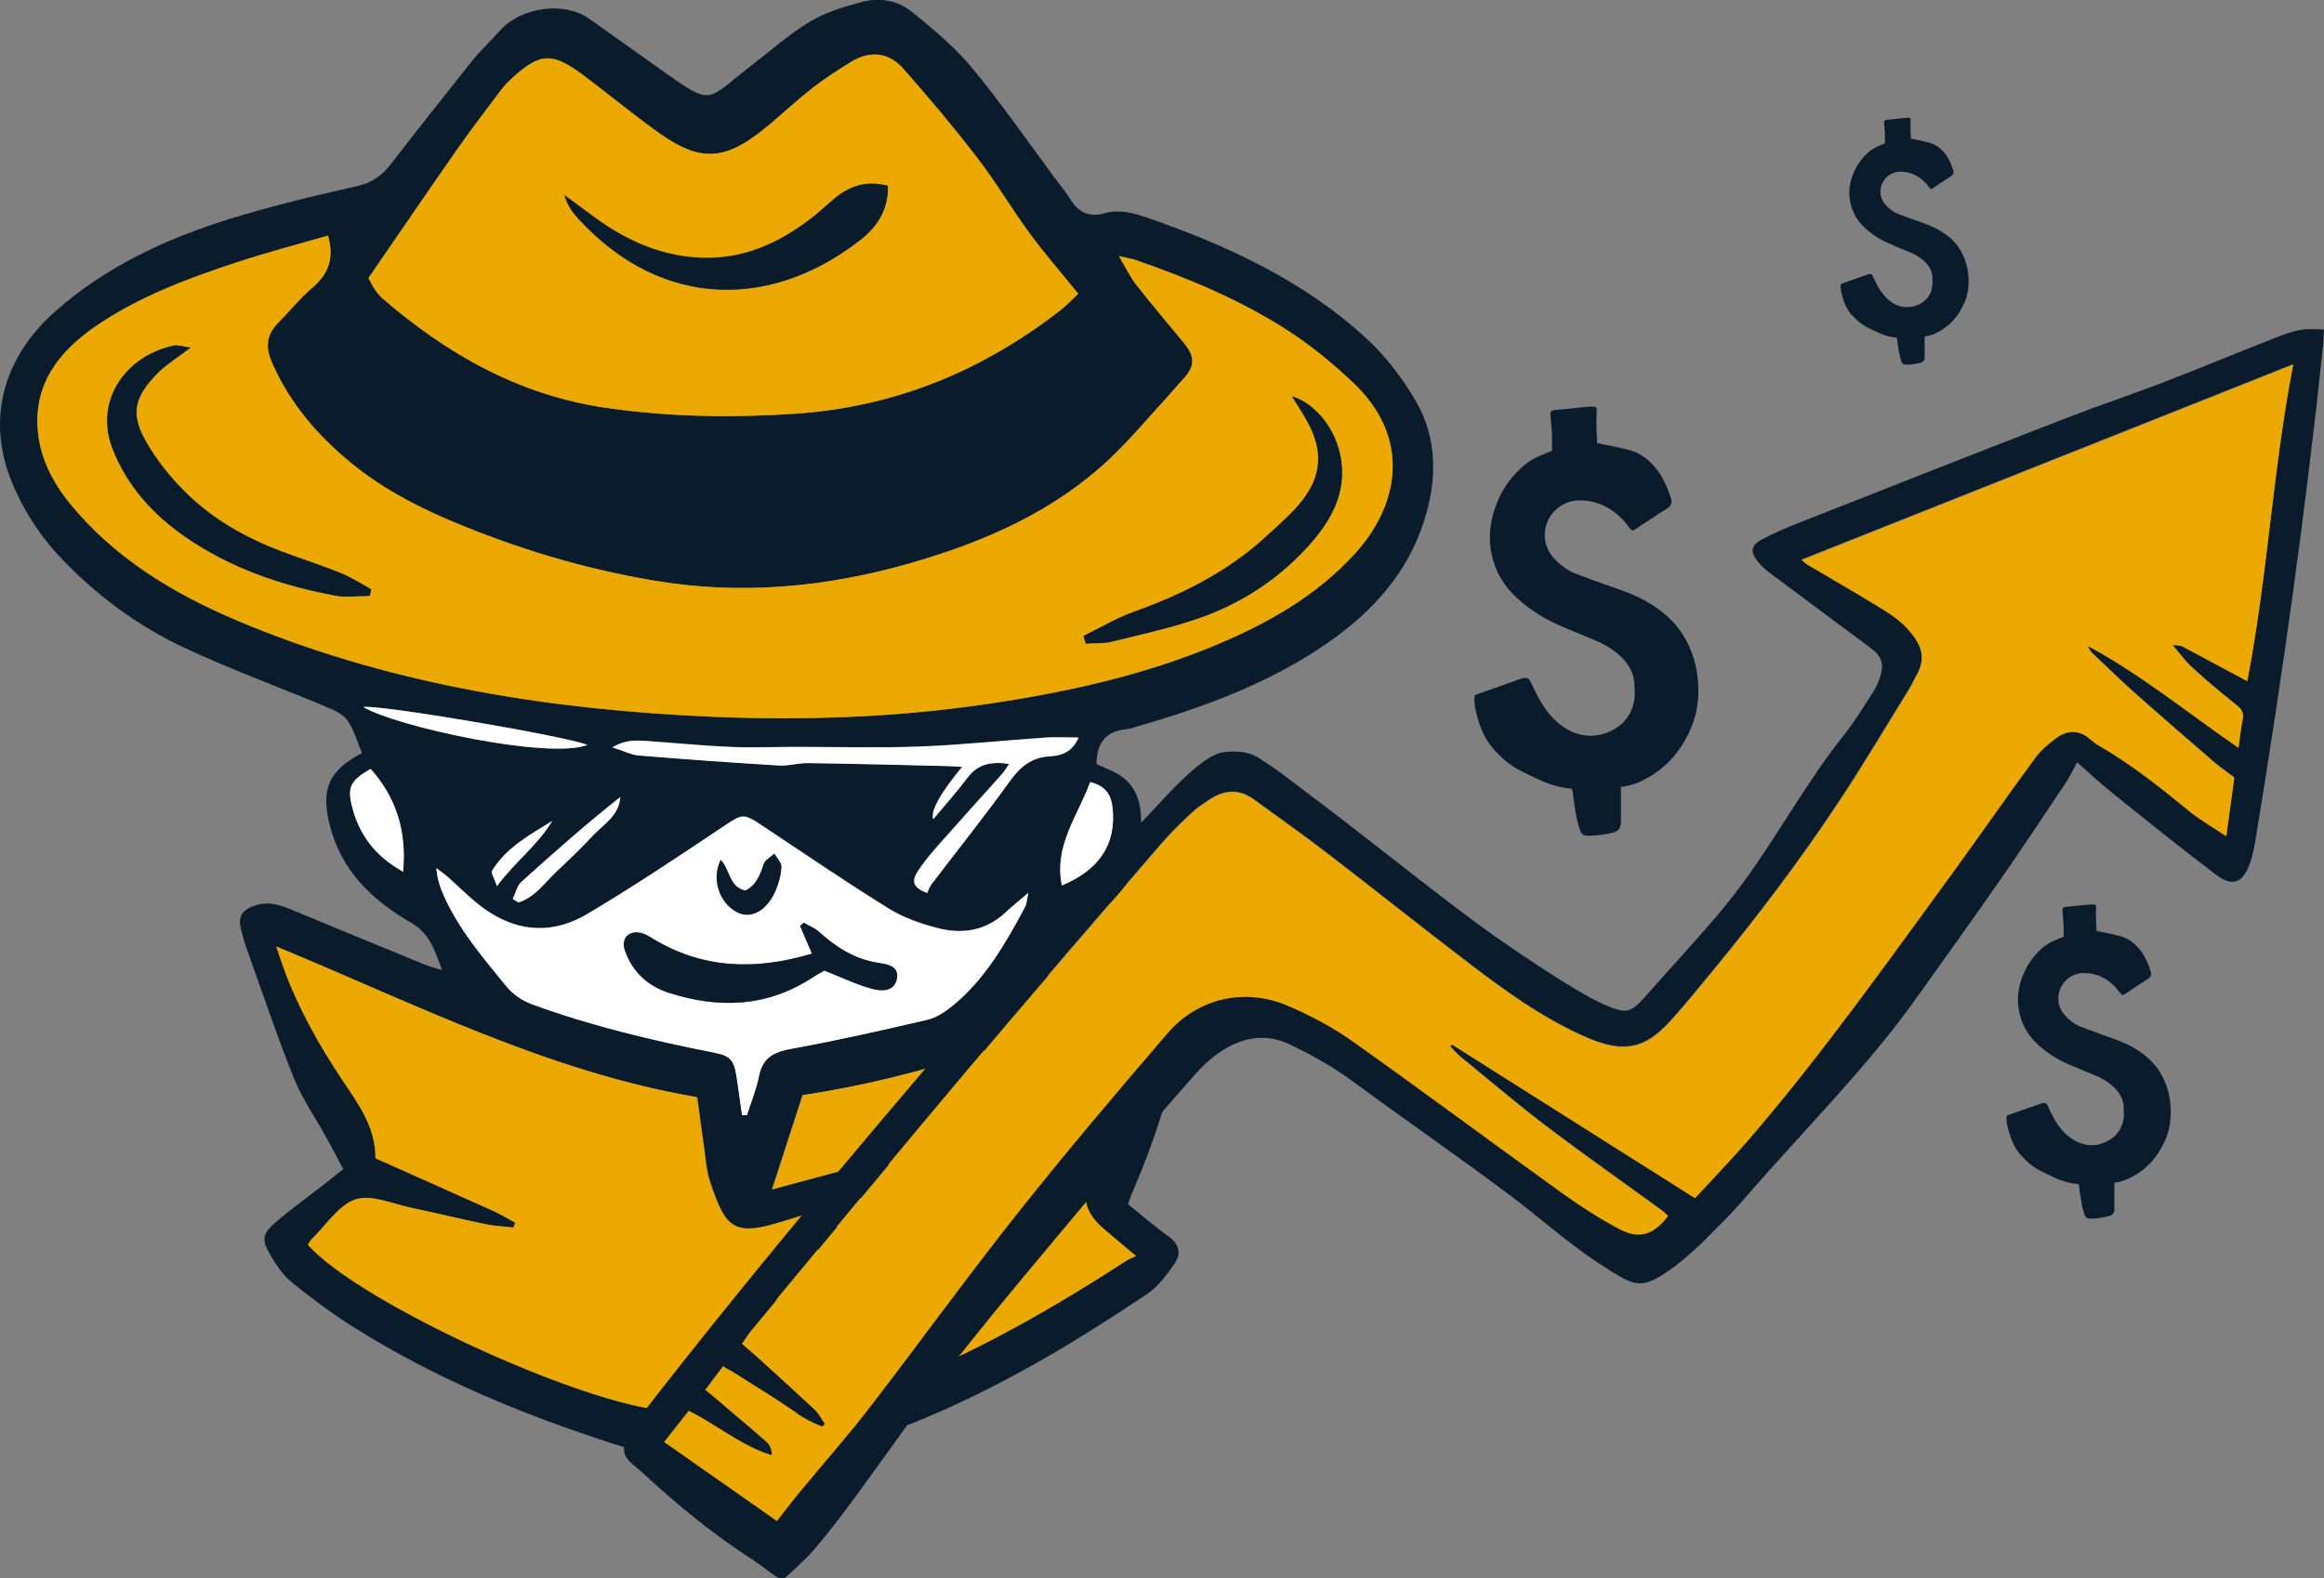
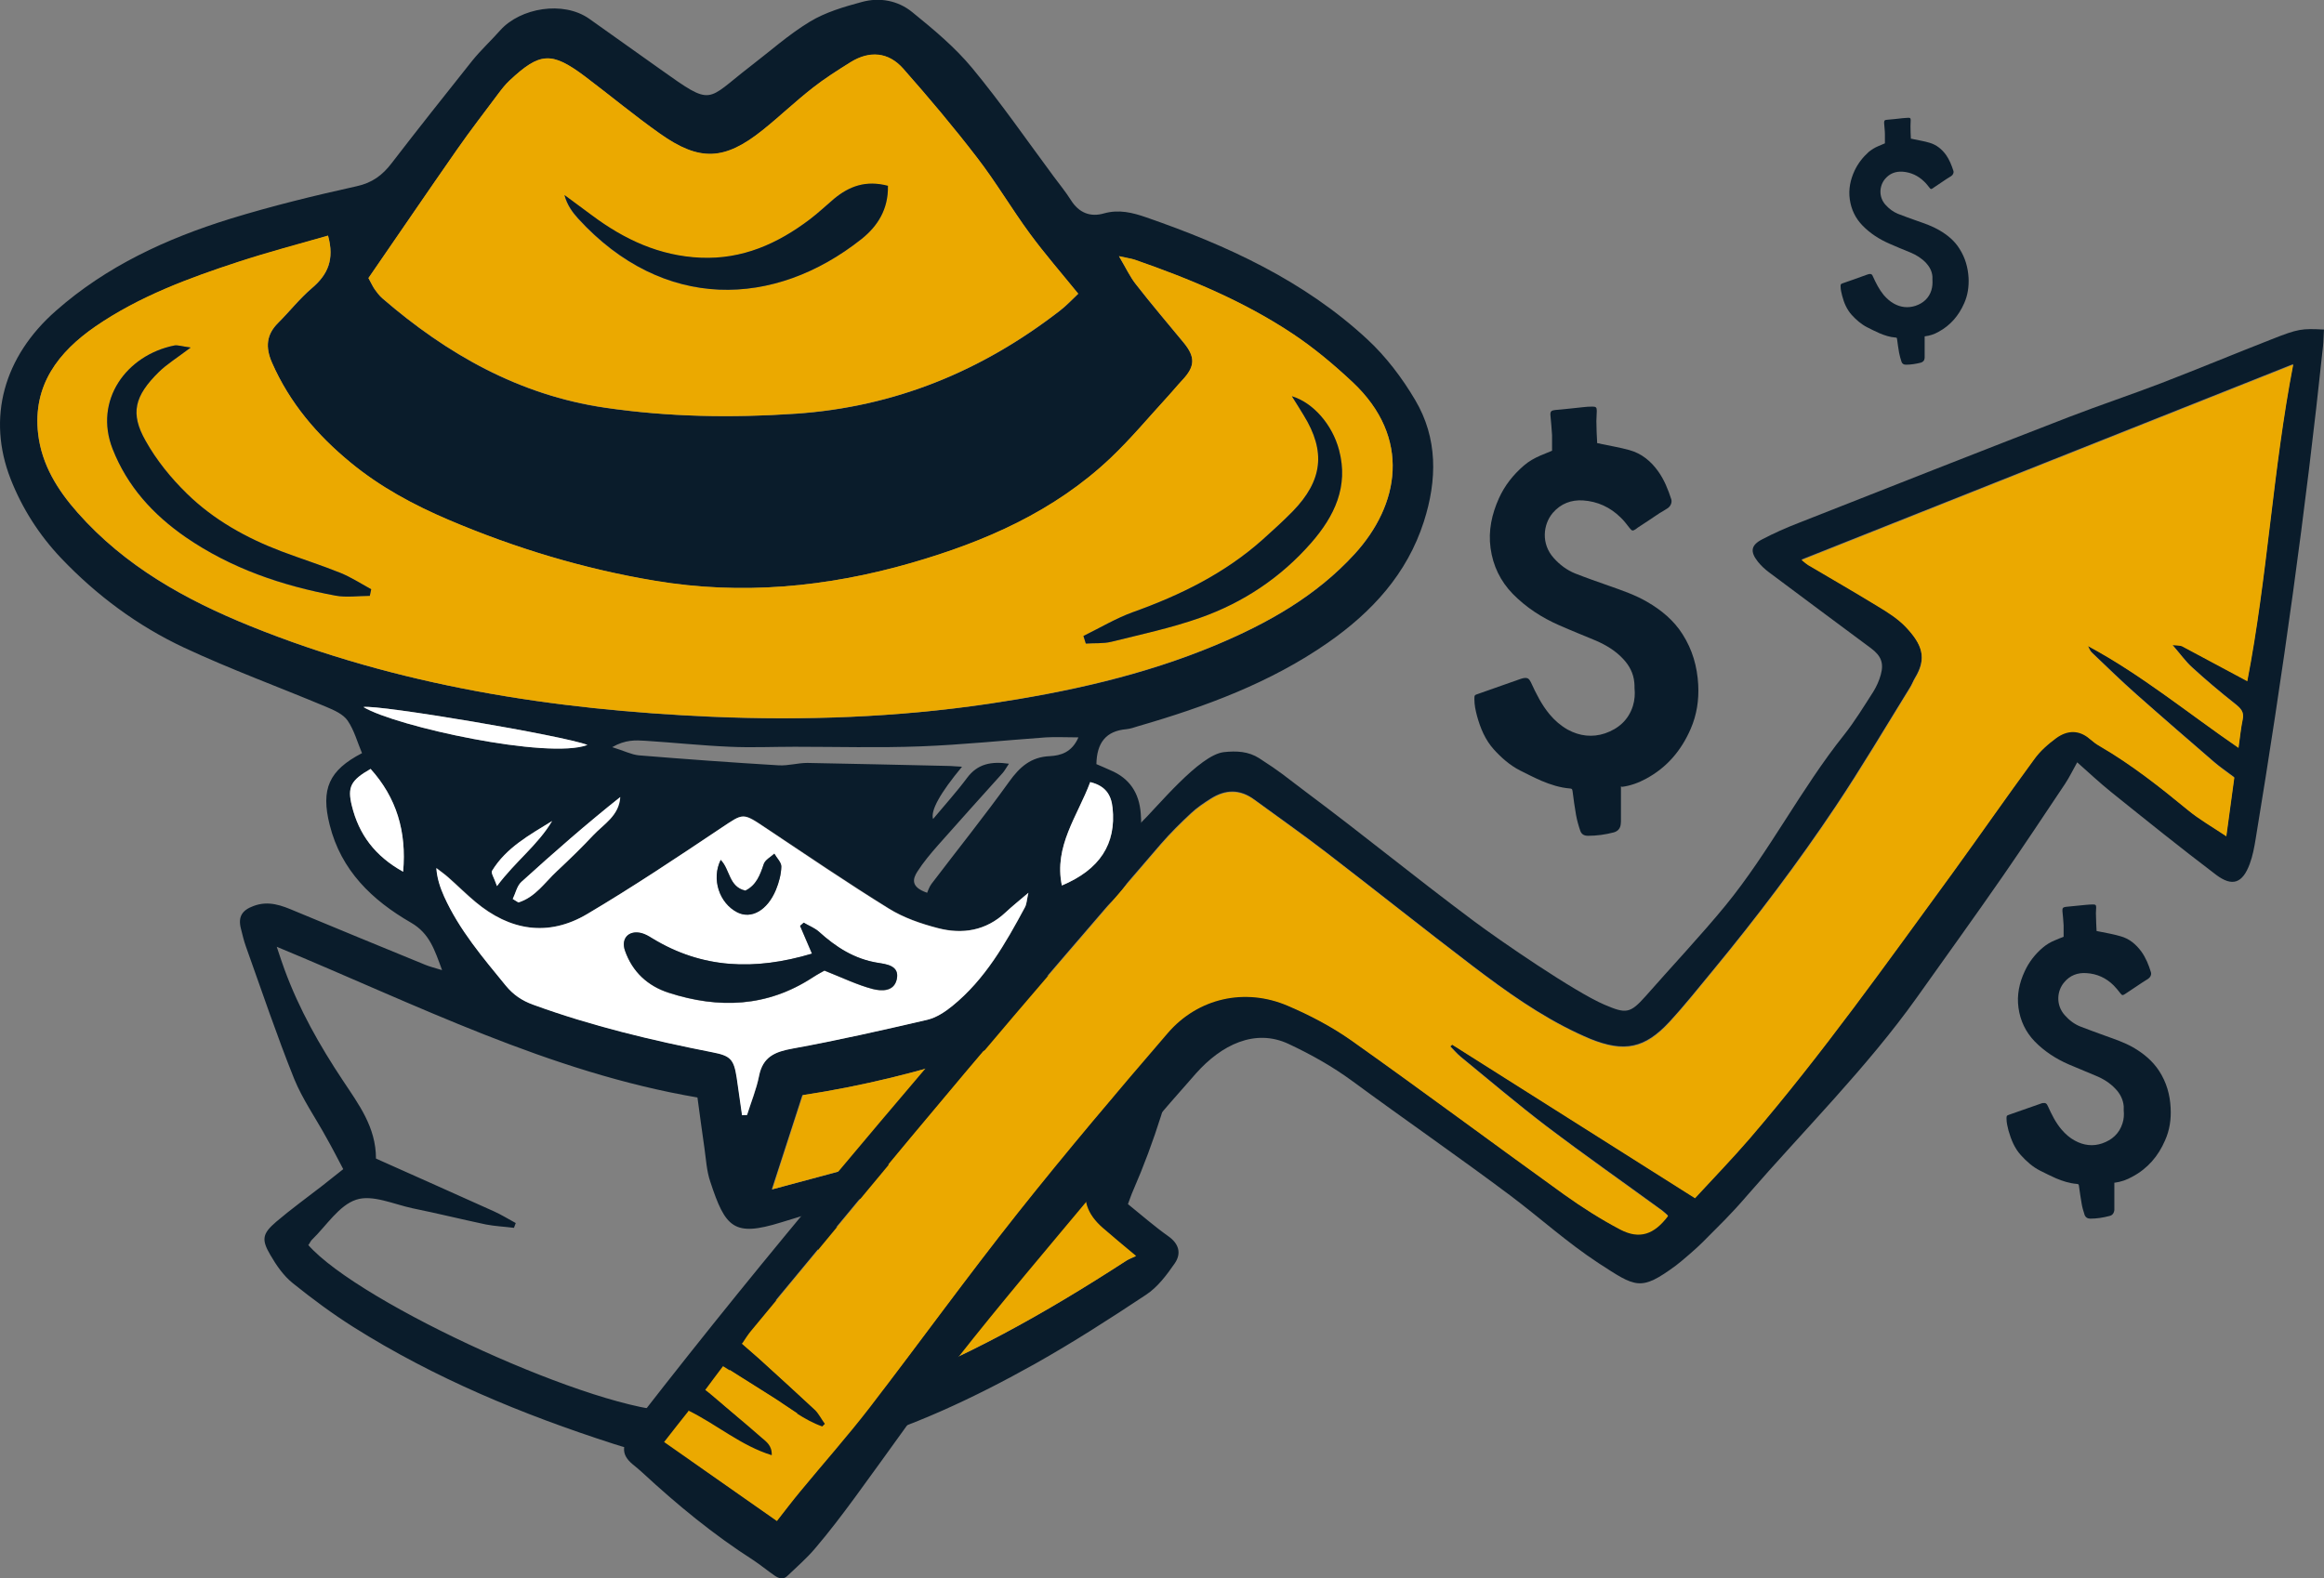
<svg xmlns="http://www.w3.org/2000/svg" version="1.1" viewBox="0 0 1163.9 790.6">
  <rect x="0" y="0" width="1163.9" height="790.6" fill="#808080" stroke="none" />
  <defs>
    <style>
      .cls-1 {
        fill: #0a1c2b;
      }

      .cls-2 {
        fill: #fff;
      }

      .cls-3 {
        fill: #eba900;
      }
    </style>
  </defs>
  <g>
    <g id="Layer_1">
      <g>
        <g>
          <path class="cls-1" d="M565,603.3c6.8,5.5,13.2,11.1,20.1,16,5.4,3.8,6.6,8.6,3.3,13.5-4,5.8-8.6,12-14.4,15.8-18.2,12.1-36.6,23.9-55.6,34.6-30.4,17-61.7,31.8-95.5,41.3-38.8,10.9-77.3,11.2-115.7-1.2-45.6-14.7-89.6-32.9-130.2-58.5-10.6-6.7-20.7-14.2-30.4-22-4.6-3.7-8.2-8.9-11.2-14.1-4.6-7.8-4-10.7,3-16.7,7.4-6.3,15.3-12,22.9-17.9,3.2-2.5,6.3-5,10.6-8.4-2.8-5.3-5.5-10.6-8.4-15.7-5.4-9.9-12-19.3-16.2-29.6-8.7-21.7-16.2-44-24.1-66.1-1.1-3-1.8-6.2-2.6-9.3-1.4-5.7.6-9,6.3-11.1,7.6-2.9,14.2-.3,21,2.6,21.6,9,43.3,17.9,65,26.8,2.2.9,4.5,1.5,8.5,2.7-3.7-10-6.2-18.4-15.6-23.8-19.4-11.2-35-26.1-40.7-49-4.5-17.9-.4-27.3,16.2-35.9-2.3-5.4-3.9-11.5-7.2-16.3-2.2-3.2-6.7-5.2-10.5-6.8-23.8-10-48.2-18.9-71.5-29.8-23.2-10.9-43.7-26.1-61.5-44.8-11-11.6-19.5-24.9-25.3-39.7-11.9-30.5-3.5-61.2,22.7-84.2,25.4-22.4,55.4-36.2,87.3-46.1,20.8-6.4,42.1-11.6,63.3-16.3,7.8-1.7,12.9-5.5,17.5-11.5,13.3-17.3,26.9-34.4,40.5-51.5,4.3-5.3,9.4-10,14-15.2,10-11.1,31.4-14.9,44.5-5.7,11.9,8.4,23.7,16.9,35.6,25.3,26.7,19,22.5,15.9,45-1.4,9.9-7.6,19.4-16.1,30-22.5,7.8-4.7,17-7.4,25.9-9.8,9-2.5,18.2-.7,25.3,5.1,10.6,8.6,21.3,17.5,30,28,14.4,17.4,27.3,36.1,40.8,54.3,2.9,3.9,6,7.7,8.6,11.8,4,6.4,9.7,8.7,16.6,6.7,7.5-2.1,14.3-.4,21.2,2,40.4,14,79,31.7,110.7,61.1,9.3,8.6,17.4,19.3,23.9,30.3,11.4,19.2,11.1,40.1,4.4,61-8.4,26.2-26,45.3-48.1,60.7-28.9,20.1-61.5,32.1-95,41.8-1.9.6-3.9,1.3-5.9,1.5-10.3.9-14.8,6.9-15,17.5,2.2.9,4.6,2,7.1,3.1,9.5,4,14.3,11.3,15.1,21.5,2.4,31.5-12.2,51-45.8,60.7-2.7,6.8-5.6,13.9-9.1,22.6,3.9-.9,6.5-1.1,8.8-2,16-6.8,31.9-13.9,47.9-20.8,4.8-2,9.8-3.9,14.9-5,7.2-1.5,12.3,2.2,11.5,9.6-1.9,16-4.4,32-7.8,47.7-5.6,26.1-13.5,51.6-24.2,76.2-1,2.2-1.7,4.5-2.6,6.8ZM164.3,118.1c-15.4,4.5-30.2,8.4-44.8,13.1-25,8.2-49.8,17.4-71.7,32.4-18.5,12.7-31.5,29.4-28.7,53.8,1.8,15.5,9.7,28.1,19.8,39.5,23.7,26.8,53.9,43.6,86.5,56.8,74,29.9,151.7,41.9,230.8,45.4,46.5,2,92.9.3,139.1-6.5,38.9-5.8,77.1-14.1,113.6-29.4,26-10.9,50.2-24.5,69.5-45.6,22.4-24.5,28.7-58.2-1-86.1-9.4-8.8-19.4-17.2-30.1-24.3-24.4-16.2-51.3-27.4-78.9-37-1.7-.6-3.6-.8-8-1.8,3.6,6.1,5.6,10.4,8.5,14.1,7.7,9.9,15.8,19.4,23.8,29.1,6.1,7.3,5.9,12-.6,18.9-2.4,2.6-4.6,5.4-7.1,8-9.6,10.4-18.6,21.3-28.8,31-28.3,26.8-62.9,41.9-99.9,52.6-42.3,12.1-85,16.1-128.3,8.9-35.6-6-70-16.4-103.3-30.5-17.6-7.5-34.3-16.5-49.1-28.7-16.8-13.8-30.5-30-39.4-50.1-3.3-7.6-2.9-14,3.1-19.9,5.7-5.7,10.8-12.2,16.9-17.4,7.9-6.7,11.4-14.3,8.1-26.2ZM184.5,139.3c1.6,2.8,2.2,4.3,3.1,5.6,1.2,1.6,2.4,3.3,3.9,4.6,32.4,28,68.6,48.5,111.6,54.8,31.7,4.6,63.4,5.1,95.4,3,49.7-3.4,93.3-21.4,132.3-51.6,3.4-2.6,6.3-5.8,9.2-8.5-8.7-10.7-16.9-20.2-24.3-30.2-9.1-12.4-16.9-25.7-26.3-37.9-11.8-15.3-24.3-30.2-37.1-44.7-7.3-8.3-16.8-9-26.3-3.2-6.5,4-13,8.1-19,12.9-8.6,6.7-16.5,14.3-25,21.1-19.1,15.3-31.6,15.9-51.5,1.8-12.8-9.1-25-19.2-37.6-28.7-16.7-12.5-22.5-12.2-37.7,2.1-2.1,1.9-3.8,4.2-5.5,6.4-7,9.4-14.2,18.6-20.9,28.3-14.8,21.2-29.4,42.6-44.3,64.3ZM154.2,623.5c25.9,29.7,145.7,84.1,184.3,83.5,4.8-10.5,10-21.5,14.9-32.5,5.1-11.6,13.2-18.3,26-21,18.1-3.9,36-9.4,53.9-14.3,4.1-1.1,8.1-3,13.5-5-3.2-12.2-6.2-23.3-9.3-35.2-4.8,1.2-8.2,1.9-11.6,2.9-11.6,3.4-23.2,6.9-34.8,10.5-23.6,7.3-27.8,2.7-35.4-20.5-1.8-5.3-2.1-11.1-2.9-16.7-1.2-8.3-2.3-16.6-3.5-25.4-74.4-12.7-140.7-46.5-210.7-75.5,1.8,5.4,2.8,8.4,3.9,11.4,7.3,19.9,17.6,38.1,29.3,55.7,7.8,11.8,16.5,23.2,16.5,39,19.9,8.9,39.5,17.6,59,26.4,3.8,1.7,7.3,3.9,11,5.9-.3.8-.6,1.6-.9,2.4-4.7-.6-9.5-.8-14.1-1.7-12.3-2.6-24.4-5.6-36.7-8.1-9.4-2-20.1-7-28.2-4.3-8.6,2.8-14.9,13-22.1,20-.6.5-.9,1.3-1.8,2.7ZM360.7,711.7c4.2,0,6.6.1,9,0,23.1-1.6,45.6-5.9,67.3-13.9,45.1-16.5,86.5-39.9,126.6-66,1.4-.9,2.9-1.4,5.1-2.5-6.8-5.7-11.8-9.8-16.6-14-7.7-6.7-11.2-14.6-6.9-24.7.6-1.3.7-2.9,1.1-5.1-9.3.7-17.9,1.4-26.5,2.1,7-4.6,14.5-7.2,21.8-10.1,14.5-5.7,18.8-12.5,19-28.9-20.5,3.7-41,7.5-61.6,11.1-4.5.8-9.4,2.4-14.4-2.2,3.8-1.5,6.6-2.9,9.6-3.7,24-6,46.8-15.2,69.5-24.9,2.1-.9,5.1-2.2,5.6-3.9,3-10.1,7-20.2,6.3-32.5-56.3,27-113.6,47.1-173.8,56.2-5.1,15.8-9.8,30.2-15.3,47.2,17.4-4.7,32.5-8.6,47.5-12.8,7.7-2.1,12.1-1.2,14.7,6.1,5,13.6,9.7,27.5,12.8,41.6,2.5,11.4-3.2,19.3-14.5,22.9-10.8,3.5-21.6,6.7-32.6,9.5-15.5,3.9-31.2,7.2-46.6,10.8-2.4,12.4-4.7,24.2-7.4,37.8ZM371.6,558.6c.9,0,1.7,0,2.6-.1,2.1-6.5,4.7-12.9,6-19.5,1.9-9.7,8-12.2,16.9-13.8,22.6-4.1,45-9.2,67.4-14.4,4.5-1,8.8-3.9,12.5-6.9,16.4-13.3,26.6-31.2,36.4-49.5.9-1.7.9-3.8,1.7-7.2-4.7,4-8.2,6.8-11.4,9.8-9.8,9.2-21.5,11.1-33.9,7.9-8.5-2.2-17.2-5.2-24.6-9.8-20.9-13-41.3-26.9-61.8-40.5-11.5-7.7-11-7.3-22,0-22.1,14.8-44.3,29.7-67.2,43.2-19.6,11.6-38.8,8.5-56.1-6.1-4.6-3.9-8.9-8.2-13.5-12.2-1.9-1.7-4-3.2-6-4.7.4,5.4,2,9.9,3.9,14.2,7.6,16.8,19.4,30.7,30.9,44.7,3.8,4.6,8,7.4,13.6,9.5,29.3,10.7,59.5,17.9,90,23.9,8.9,1.8,10.6,3.5,12,12.5,1,6.3,1.8,12.6,2.7,18.9ZM464.3,447.3c.4-.8,1-2.9,2.2-4.5,13-17.1,26.4-33.8,38.9-51.2,5.3-7.4,10.9-12.4,20.4-12.8,5.3-.3,11-1.8,14.3-9.4-6.3,0-11.3-.3-16.3,0-20.9,1.5-41.8,3.7-62.7,4.5-21,.8-42.1.2-63.1.2-10.8,0-21.7.5-32.5,0-14.1-.6-28.2-2.1-42.3-3-4.9-.3-10-.6-16.6,3.2,5.9,1.8,9.5,3.7,13.3,4.1,23.3,1.9,46.6,3.6,70,5,4.8.3,9.6-1.2,14.4-1.2,23.4.4,46.8,1,70.2,1.5,2.2,0,4.3.3,7.3.4q-16.5,19.9-14.5,26.2c6-7.2,11.9-13.7,17.1-20.7,5.2-6.9,11.9-8.3,20.9-7-1.5,2.2-2.2,3.6-3.2,4.7-10.8,12-21.6,24-32.3,36.1-3.7,4.2-7.4,8.6-10.4,13.3-2.2,3.5-3.5,7.6,4.8,10.5ZM546,391.8c-6.3,17.1-18.3,32.1-14.2,51.8,19-8,27.3-20.8,25.4-38.9-.7-6.8-3.8-11.1-11.2-12.9ZM201.9,436.7c1.8-20.3-3.4-37.1-16.3-51.5-9.9,5.7-11.6,9.1-9.4,18.4,3.5,14.3,11.5,25.2,25.7,33.1ZM294.2,373.2c-11.4-4.6-105.1-20.4-112.2-19,16.3,9.8,92.5,26.3,112.2,19ZM256.8,450.3c1,.6,1.9,1.2,2.9,1.8,8.4-2.7,13.2-10.1,19.3-15.7,6.2-5.8,12.4-11.7,18.1-17.9,5.3-5.7,13-9.9,13.6-19.2-17.1,13.6-33.5,27.9-49.5,42.5-2.2,2-2.9,5.6-4.3,8.5ZM248.9,443.9c9.4-12.5,20.5-20.6,27.6-32.6-11.3,7-23,13.3-30.1,25-.6,1,1,3.3,2.5,7.6Z" />
          <path class="cls-3" d="M164.3,118.1c3.3,11.9-.2,19.5-8.1,26.2-6.1,5.2-11.2,11.7-16.9,17.4-6,6-6.4,12.3-3.1,19.9,8.8,20.2,22.6,36.3,39.4,50.1,14.8,12.2,31.5,21.2,49.1,28.7,33.3,14.2,67.7,24.6,103.3,30.5,43.3,7.3,86.1,3.3,128.3-8.9,37.1-10.7,71.6-25.8,99.9-52.6,10.2-9.7,19.3-20.6,28.8-31,2.4-2.6,4.6-5.4,7.1-8,6.5-6.9,6.6-11.6.6-18.9-8-9.7-16.1-19.2-23.8-29.1-2.9-3.6-4.9-8-8.5-14.1,4.4,1,6.2,1.2,8,1.8,27.6,9.6,54.5,20.8,78.9,37,10.7,7.1,20.7,15.5,30.1,24.3,29.7,27.9,23.4,61.6,1,86.1-19.3,21.1-43.5,34.7-69.5,45.6-36.5,15.2-74.7,23.6-113.6,29.4-46.2,6.9-92.7,8.5-139.1,6.5-79.1-3.4-156.8-15.4-230.8-45.4-32.6-13.2-62.8-30-86.5-56.8-10.1-11.4-18-24.1-19.8-39.5-2.8-24.4,10.2-41,28.7-53.8,21.8-15,46.6-24.2,71.7-32.4,14.6-4.8,29.4-8.7,44.8-13.1ZM95.5,174.1c-4.6-.6-6.6-1.3-8.3-1-23.9,4.9-40.3,27.4-30.8,51.8,7.3,18.8,20.2,32.9,36.6,44.2,22.7,15.7,48.2,24.4,75.1,29.3,5.5,1,11.4.1,17.1.1.2-1.1.5-2.2.7-3.3-5.1-2.8-10.1-6-15.4-8.2-9.7-3.9-19.8-7.1-29.6-10.8-17.6-6.7-33.9-15.7-47.3-28.9-8-7.8-15.3-16.9-20.7-26.5-7.7-13.8-5.5-22.5,6.7-34.5,4-3.9,8.9-6.9,15.9-12.2ZM542.6,318.6c.4,1.3.8,2.6,1.2,3.8,4.3-.3,8.7.1,12.8-.9,14.9-3.7,29.9-7,44.4-12,21.7-7.6,40.5-20.2,55.7-37.6,11.6-13.3,18.8-28.3,13.9-46.5-3.4-12.7-13-23.6-23.6-26.9,2.2,3.5,4,6.5,5.9,9.5,11.3,18.3,9.4,32.8-5.4,48.1-4.8,4.9-9.9,9.6-15,14.1-19,17-41.3,28-65.2,36.5-8.6,3.1-16.5,7.9-24.7,11.9Z" />
          <path class="cls-3" d="M184.5,139.3c15-21.7,29.5-43.1,44.3-64.3,6.7-9.6,13.9-18.9,20.9-28.3,1.7-2.3,3.5-4.5,5.5-6.4,15.2-14.2,21-14.6,37.7-2.1,12.6,9.5,24.7,19.6,37.6,28.7,19.9,14.1,32.4,13.5,51.5-1.8,8.5-6.8,16.4-14.4,25-21.1,6-4.7,12.5-8.8,19-12.9,9.5-5.9,18.9-5.1,26.3,3.2,12.8,14.5,25.3,29.3,37.1,44.7,9.4,12.2,17.2,25.5,26.3,37.9,7.4,10.1,15.6,19.5,24.3,30.2-2.9,2.7-5.8,5.9-9.2,8.5-39,30.2-82.5,48.2-132.3,51.6-32,2.2-63.7,1.7-95.4-3-43-6.3-79.2-26.8-111.6-54.8-1.5-1.3-2.8-3-3.9-4.6-.9-1.3-1.6-2.8-3.1-5.6ZM444.7,93.2c-11.3-3-19.6.3-27.1,6.5-4,3.4-7.8,7-12,10.2-16.2,12.3-33.9,20.2-54.8,19.3-20.6-.9-38.2-9.1-54.4-21.2-4.6-3.4-9.2-6.8-13.8-10.2,1.4,5,4,8.6,6.9,11.8,42.6,46.5,98.2,44.8,141.9,10.2,8-6.3,13.4-14.8,13.2-26.5Z" />
-           <path class="cls-3" d="M154.2,623.5c.9-1.3,1.2-2.1,1.8-2.7,7.3-7,13.5-17.2,22.1-20,8.1-2.6,18.7,2.4,28.2,4.3,12.3,2.6,24.4,5.6,36.7,8.1,4.6,1,9.4,1.2,14.1,1.7.3-.8.6-1.6.9-2.4-3.7-2-7.2-4.2-11-5.9-19.5-8.8-39.1-17.5-59-26.4,0-15.8-8.6-27.2-16.5-39-11.7-17.6-22-35.8-29.3-55.7-1.1-3-2.1-6.1-3.9-11.4,70,29,136.3,62.8,210.7,75.5,1.2,8.7,2.3,17.1,3.5,25.4.8,5.6,1.1,11.4,2.9,16.7,7.7,23.2,11.8,27.8,35.4,20.5,11.6-3.6,23.2-7.1,34.8-10.5,3.4-1,6.9-1.7,11.6-2.9,3.2,11.9,6.1,23.1,9.3,35.2-5.4,2-9.4,3.9-13.5,5-17.9,5-35.7,10.4-53.9,14.3-12.8,2.7-20.9,9.5-26,21-4.8,11.1-10,22-14.9,32.5-38.6.6-158.4-53.8-184.3-83.5ZM427.1,623.2c.2-4.5-3.4-8.3-8.1-8.5-5.2-.3-9.9,3.4-9.9,8,0,5,4.7,11.1,8.8,11.3,4.3.2,9.1-5.3,9.3-10.8Z" />
          <path class="cls-3" d="M360.7,711.7c2.6-13.5,4.9-25.4,7.4-37.8,15.5-3.5,31.1-6.9,46.6-10.8,11-2.7,21.8-6,32.6-9.5,11.3-3.6,17-11.5,14.5-22.9-3.2-14.1-7.9-28-12.8-41.6-2.6-7.2-7-8.2-14.7-6.1-15,4.1-30.1,8.1-47.5,12.8,5.5-17,10.2-31.4,15.3-47.2,60.2-9.1,117.5-29.2,173.8-56.2.7,12.3-3.3,22.3-6.3,32.5-.5,1.7-3.5,3-5.6,3.9-22.6,9.8-45.5,19-69.5,24.9-3,.8-5.8,2.2-9.6,3.7,5,4.6,9.8,3,14.4,2.2,20.6-3.6,41.1-7.4,61.6-11.1-.2,16.4-4.5,23.2-19,28.9-7.4,2.9-14.8,5.5-21.8,10.1,8.6-.7,17.2-1.4,26.5-2.1-.5,2.2-.6,3.8-1.1,5.1-4.3,10.1-.8,18,6.9,24.7,4.8,4.2,9.8,8.3,16.6,14-2.2,1-3.8,1.6-5.1,2.5-40.1,26-81.6,49.4-126.6,66-21.8,8-44.3,12.3-67.3,13.9-2.4.2-4.7,0-9,0Z" />
          <path class="cls-2" d="M371.6,558.6c-.9-6.3-1.8-12.6-2.7-18.9-1.4-9-3.1-10.8-12-12.5-30.5-6-60.7-13.2-90-23.9-5.5-2-9.8-4.9-13.6-9.5-11.5-14.1-23.3-27.9-30.9-44.7-1.9-4.3-3.5-8.8-3.9-14.2,2,1.6,4.1,3,6,4.7,4.5,4,8.8,8.3,13.5,12.2,17.3,14.5,36.6,17.7,56.1,6.1,22.9-13.6,45.1-28.4,67.2-43.2,11-7.3,10.5-7.7,22,0,20.5,13.7,40.9,27.6,61.8,40.5,7.4,4.6,16.1,7.6,24.6,9.8,12.3,3.2,24.1,1.3,33.9-7.9,3.2-3,6.7-5.8,11.4-9.8-.8,3.4-.8,5.5-1.7,7.2-9.8,18.2-20,36.2-36.4,49.5-3.7,3-8,5.8-12.5,6.9-22.4,5.2-44.8,10.3-67.4,14.4-8.9,1.6-15,4.1-16.9,13.8-1.3,6.6-4,13-6,19.5-.9,0-1.7,0-2.6.1ZM406.7,477.8c-28.6,8.5-55,7.6-80.1-7.7-1.7-1-3.5-2.1-5.4-2.6-6.3-1.6-10.3,2.7-8.2,8.8,3.8,10.6,11.4,17.7,21.9,21.1,25,8.1,49.3,7.2,72-7.6,2.6-1.7,5.4-3.2,6-3.5,9.3,3.7,16.5,7.2,24.1,9.2,4.4,1.2,10.7,1.5,12.1-4.8,1.6-7-5.4-7.7-9.5-8.3-11.8-1.9-21-7.9-29.5-15.6-2.1-1.9-5-3-7.6-4.5-.6.5-1.2,1-1.8,1.6,1.8,4.2,3.5,8.3,6,14ZM360.9,430.8c-4.6,9.5-.7,21.6,8.4,26.2,7,3.5,15-.9,19.3-11.3,1.5-3.6,2.6-7.7,2.7-11.6,0-2.1-2.3-4.3-3.5-6.5-1.8,1.7-4.6,3.1-5.3,5.2-1.8,5.4-3.7,10.6-9.2,13.3-8.4-1.8-7.7-10.7-12.4-15.4Z" />
-           <path class="cls-2" d="M464.3,447.3c-8.3-2.9-7-7-4.8-10.5,3-4.7,6.7-9.1,10.4-13.3,10.7-12.1,21.6-24.1,32.3-36.1,1-1.1,1.7-2.5,3.2-4.7-9.1-1.3-15.7,0-20.9,7-5.3,7-11.1,13.5-17.1,20.7q-2-6.3,14.5-26.2c-3-.2-5.1-.4-7.3-.4-23.4-.6-46.8-1.2-70.2-1.5-4.8,0-9.6,1.5-14.4,1.2-23.3-1.4-46.7-3.1-70-5-3.8-.3-7.5-2.2-13.3-4.1,6.6-3.8,11.6-3.5,16.6-3.2,14.1,1,28.2,2.4,42.3,3,10.8.5,21.6,0,32.5,0,21,0,42.1.6,63.1-.2,20.9-.8,41.8-3.1,62.7-4.5,5-.3,10,0,16.3,0-3.3,7.6-9,9.1-14.3,9.4-9.5.5-15.1,5.4-20.4,12.8-12.5,17.4-25.9,34.1-38.9,51.2-1.2,1.6-1.8,3.6-2.2,4.5Z" />
          <path class="cls-2" d="M546,391.8c7.4,1.8,10.5,6.1,11.2,12.9,1.9,18.1-6.4,30.9-25.4,38.9-4.1-19.7,7.8-34.7,14.2-51.8Z" />
          <path class="cls-2" d="M201.9,436.7c-14.1-7.8-22.2-18.7-25.7-33.1-2.3-9.3-.6-12.7,9.4-18.4,12.9,14.3,18.1,31.2,16.3,51.5Z" />
          <path class="cls-2" d="M294.2,373.2c-19.7,7.4-95.9-9.2-112.2-19,7.1-1.4,100.7,14.4,112.2,19Z" />
          <path class="cls-2" d="M256.8,450.3c1.4-2.9,2.1-6.5,4.3-8.5,16.1-14.6,32.4-28.9,49.5-42.5-.6,9.4-8.2,13.5-13.6,19.2-5.8,6.2-11.9,12.1-18.1,17.9-6.1,5.7-10.8,13.1-19.3,15.7-1-.6-1.9-1.2-2.9-1.8Z" />
          <path class="cls-2" d="M248.9,443.9c-1.5-4.3-3.1-6.6-2.5-7.6,7.1-11.7,18.8-18,30.1-25-7.1,12-18.3,20.1-27.6,32.6Z" />
          <path class="cls-1" d="M95.5,174.1c-7,5.3-11.9,8.3-15.9,12.2-12.3,12.1-14.5,20.8-6.7,34.5,5.4,9.7,12.7,18.7,20.7,26.5,13.4,13.1,29.7,22.2,47.3,28.9,9.8,3.7,19.9,6.9,29.6,10.8,5.4,2.2,10.3,5.4,15.4,8.2-.2,1.1-.5,2.2-.7,3.3-5.7,0-11.6.9-17.1-.1-26.9-5-52.4-13.7-75.1-29.3-16.3-11.3-29.2-25.4-36.6-44.2-9.5-24.3,6.8-46.9,30.8-51.8,1.7-.4,3.7.4,8.3,1Z" />
          <path class="cls-1" d="M542.6,318.6c8.2-4,16.2-8.8,24.7-11.9,23.8-8.5,46.2-19.5,65.2-36.5,5.1-4.6,10.2-9.2,15-14.1,14.8-15.3,16.7-29.8,5.4-48.1-1.8-3-3.7-6-5.9-9.5,10.6,3.2,20.2,14.1,23.6,26.9,4.9,18.3-2.3,33.2-13.9,46.5-15.2,17.4-34.1,30-55.7,37.6-14.4,5.1-29.5,8.3-44.4,12-4.1,1-8.5.6-12.8.9-.4-1.3-.8-2.6-1.2-3.8Z" />
          <path class="cls-1" d="M444.7,93.2c.2,11.7-5.2,20.1-13.2,26.5-43.7,34.7-99.3,36.4-141.9-10.2-2.9-3.2-5.5-6.7-6.9-11.8,4.6,3.4,9.2,6.8,13.8,10.2,16.2,12.1,33.8,20.3,54.4,21.2,20.9.9,38.6-7,54.8-19.3,4.2-3.2,8-6.8,12-10.2,7.5-6.2,15.8-9.5,27.1-6.5Z" />
          <path class="cls-1" d="M427.1,623.2c-.2,5.4-5,11-9.3,10.8-4.1-.2-8.8-6.3-8.8-11.3,0-4.5,4.7-8.3,9.9-8,4.7.3,8.3,4.1,8.1,8.5Z" />
          <path class="cls-1" d="M406.7,477.8c-2.4-5.7-4.2-9.9-6-14,.6-.5,1.2-1,1.8-1.6,2.5,1.5,5.4,2.6,7.6,4.5,8.5,7.7,17.7,13.7,29.5,15.6,4.1.7,11.1,1.3,9.5,8.3-1.4,6.2-7.7,5.9-12.1,4.8-7.6-2-14.8-5.5-24.1-9.2-.6.4-3.4,1.8-6,3.5-22.7,14.8-46.9,15.7-72,7.6-10.5-3.4-18.2-10.4-21.9-21.1-2.1-6.1,1.8-10.3,8.2-8.8,1.9.5,3.7,1.5,5.4,2.6,25,15.3,51.4,16.3,80.1,7.7Z" />
          <path class="cls-1" d="M360.9,430.8c4.7,4.6,4.1,13.6,12.4,15.4,5.5-2.7,7.4-7.9,9.2-13.3.7-2.1,3.4-3.5,5.3-5.2,1.3,2.2,3.6,4.4,3.5,6.5-.1,3.9-1.2,7.9-2.7,11.6-4.3,10.3-12.3,14.8-19.3,11.3-9.1-4.6-13.1-16.8-8.4-26.2Z" />
        </g>
        <g>
          <path class="cls-1" d="M1163.9,164.7c-.2,3.2-.2,6-.5,8.8-8.7,82.5-20.2,164.7-33.7,246.6-.7,4.3-1.5,8.7-3,12.7-3.6,9.7-8.7,11.6-16.9,5.4-17.8-13.5-35.2-27.5-52.6-41.5-5.6-4.5-10.8-9.4-16.9-14.8-2.2,3.9-3.9,7.5-6.1,10.8-10.3,15.4-20.5,30.8-31,46-14.2,20.5-28.8,40.7-43.2,61-24.9,35-56.9,66.8-85,99.2-8.7,10.1-13.1,14.1-22.5,23.6-2.3,2.4-10.5,9.5-13.2,11.5-17.8,13.1-20,10.9-38.7-1.2-15.7-10.3-29.1-22.5-44.1-33.8-25.9-19.4-53.1-38.2-79.2-57.4-9.9-7.3-20.8-13.4-31.9-18.6-17-8-33.8.6-46.3,14.6-17.4,19.6-34.3,39.6-51.1,59.7-23.2,27.8-46.7,55.4-69.1,83.9-17.6,22.4-33.8,45.9-50.7,68.9-6.4,8.7-12.9,17.3-19.9,25.5-4.2,5-9.3,9.4-14.1,14-2.1,2-4.4,1-6.3-.3-3.6-2.5-7-5.3-10.6-7.7-20-12.8-38.2-27.8-55.6-43.9-1.5-1.4-3.1-2.7-4.7-4-6.9-5.7-4.8-10.2-.5-18.1,1-1.8,2.2-3.5,3.4-5.1,68.8-88.5,124.7-152.9,197.2-238.2,13.8-16.2,28.1-32.1,42.3-48,3.6-4,7.5-7.7,11.4-11.5,8.8-8.5,29.8-34.6,42.1-36,6.4-.7,12.4-.4,17.8,3.1,11,7.1,12.1,8.4,22.6,16.3,32.1,24,52.8,41.3,84.9,65.3,12.7,9.5,50.5,35.5,65.3,41.8,10.8,4.6,12.8,4.6,20.7-4.3,12.2-13.9,28.2-31,39.9-45.3,21.8-26.6,37.9-58.6,59.4-85.5,5.4-6.8,10-14.4,14.7-21.7,1.6-2.6,2.9-5.5,3.7-8.4,1.7-6,.1-9.6-4.8-13.3-17.1-12.7-34.2-25.4-51.3-38.2-2-1.5-3.9-3.3-5.5-5.3-3.9-5-3.4-8.2,2.2-11.1,5.9-3.1,12-5.8,18.2-8.2,45.2-17.8,90.3-35.6,135.5-53.1,15.3-5.9,30.9-11.1,46.3-17,18.4-7.1,36.7-14.7,55.1-21.9,13.4-5.3,15.1-5.5,26.4-4.9ZM344.7,706.6c-4.2,5.3-8,10.2-12.2,15.5,19.4,13.6,37.8,26.5,56.5,39.6,4-5.1,7.7-10,11.6-14.7,11.6-14.1,23.7-27.7,34.9-42.2,24.9-32.3,48.9-65.5,74.2-97.5,24.3-30.6,49.6-60.4,75-90,15.2-17.7,38.8-22.9,60.2-13.7,11,4.7,21.9,10.4,31.7,17.3,35.8,25.4,71.1,51.7,106.7,77.3,8.9,6.4,18.3,12.4,28.1,17.5,9.6,5,16.9,2.5,23.9-6.8-.9-.8-1.8-1.7-2.8-2.5-19.3-14.1-38.9-27.8-57.9-42.2-14.7-11.2-28.8-23.2-43.1-34.9-1.9-1.6-3.5-3.5-5.3-5.3.3-.3.6-.6,1-.9,40.3,25.5,80.6,51,121.6,76.9,9.5-10.3,18.8-19.9,27.5-30,36.4-42.3,68.6-87.9,101.5-132.9,13.8-18.9,27.1-38.1,40.9-57,3-4,7-7.5,11-10.6,5.5-4.1,11.4-4.4,16.9.5,1.5,1.3,3.2,2.6,5,3.6,15.8,9.2,30.1,20.5,44.2,32.1,5.6,4.7,12.1,8.3,19.1,13,1.5-10.9,2.8-20.5,4-29.4-3.9-3-7.1-5.1-10-7.6-13-11.3-26.1-22.5-38.9-33.9-7.7-6.8-15-14-22.5-21.1-.9-.8-1.3-2.2-1.9-3.3,26.6,14.4,49.7,33.4,75.4,51,.8-5.7,1.3-10,2.1-14.2.8-3.7-.9-5.4-3.6-7.6-7.5-5.9-14.7-12-21.7-18.4-3.3-3-5.9-6.7-9.9-11.3,2.9.3,4,.2,4.8.6,10.8,5.7,21.6,11.5,32.7,17.5,10.1-52.1,12.8-105.9,23-158.6-82.3,32.7-163.9,65.2-246.2,97.9,1.6,1.3,2.4,2,3.2,2.5,11.7,6.9,23.5,13.7,35.1,20.8,4.8,2.9,9.8,6,13.6,10,8.6,9,11.1,15.9,4.9,26-.9,1.5-1.5,3.3-2.5,4.8-12.3,19.9-24.2,40-37.2,59.5-19,28.4-39.6,55.7-61.4,82.1-7.2,8.7-14.2,17.6-21.9,25.9-12.3,13.3-22.6,15.3-39.5,8.5-2.1-.9-4.2-1.8-6.3-2.8-19-8.9-35.9-21-52.5-33.6-24.7-18.8-49-38.2-73.7-57.2-11.8-9.1-24-17.6-36-26.4-7.1-5.2-14.3-5-21.6-.4-3.5,2.2-6.9,4.5-9.9,7.3-5.3,4.9-10.4,10-15.1,15.4-32.8,38.2-65.8,76.3-98.2,114.8-35.9,42.6-71.3,85.7-106.9,128.6-1.7,2.1-3.1,4.4-4.8,6.8,3.3,2.9,6.1,5.2,8.7,7.6,9.3,8.5,18.7,16.9,27.8,25.5,2.1,1.9,3.4,4.6,5,7-.4.4-.9.9-1.3,1.3-9.2-3.2-16.7-9.4-24.8-14.5-8.2-5.2-16.4-10.3-24.9-15.7-3.2,4.2-6,8-8.9,11.9,1.4,1.1,2.2,1.8,3,2.4,8.4,7.1,16.9,14.2,25.2,21.5,2.3,2,5.3,4,5.1,8.8-15.5-4.8-27.3-15.2-41.8-22.4Z" />
          <path class="cls-3" d="M344.7,706.6c14.6,7.2,26.3,17.6,41.8,22.4.2-4.9-2.8-6.8-5.1-8.8-8.3-7.3-16.8-14.3-25.2-21.5-.8-.7-1.6-1.3-3-2.4,2.9-3.9,5.7-7.7,8.9-11.9,8.5,5.4,16.7,10.5,24.9,15.7,8.1,5.1,15.7,11.3,24.8,14.5.4-.4.9-.9,1.3-1.3-1.7-2.3-3-5-5-7-9.2-8.6-18.5-17-27.8-25.5-2.7-2.4-5.4-4.7-8.7-7.6,1.6-2.4,3-4.7,4.8-6.8,35.6-42.9,71-86,106.9-128.6,32.4-38.5,65.4-76.6,98.2-114.8,4.7-5.4,9.9-10.5,15.1-15.4,3-2.8,6.5-5.1,9.9-7.3,7.2-4.6,14.4-4.8,21.6.4,12,8.8,24.2,17.4,36,26.4,24.6,18.9,48.9,38.3,73.7,57.2,16.6,12.6,33.5,24.7,52.5,33.6,2.1,1,4.2,1.9,6.3,2.8,16.9,6.8,27.2,4.8,39.5-8.5,7.6-8.3,14.7-17.2,21.9-25.9,21.7-26.4,42.4-53.6,61.4-82.1,13-19.4,24.9-39.6,37.2-59.5.9-1.5,1.6-3.3,2.5-4.8,6.1-10.1,3.7-17-4.9-26-3.9-4-8.8-7.1-13.6-10-11.6-7.1-23.4-13.9-35.1-20.8-.8-.5-1.6-1.2-3.2-2.5,82.4-32.8,164-65.2,246.2-97.9-10.2,52.7-12.9,106.5-23,158.6-11.1-5.9-21.9-11.7-32.7-17.5-.8-.4-1.8-.3-4.8-.6,4,4.6,6.6,8.3,9.9,11.3,7,6.4,14.3,12.5,21.7,18.4,2.7,2.1,4.4,3.9,3.6,7.6-.9,4.2-1.3,8.5-2.1,14.2-25.6-17.6-48.7-36.7-75.4-51,.6,1.1,1,2.4,1.9,3.3,7.4,7.1,14.8,14.3,22.5,21.1,12.9,11.4,25.9,22.7,38.9,33.9,2.9,2.5,6.1,4.7,10,7.6-1.2,9-2.5,18.5-4,29.4-7-4.7-13.5-8.4-19.1-13-14.1-11.6-28.4-22.9-44.2-32.1-1.8-1-3.5-2.3-5-3.6-5.5-4.8-11.4-4.5-16.9-.5-4.1,3-8.1,6.5-11,10.6-13.8,18.8-27.2,38.1-40.9,57-32.9,45-65.1,90.5-101.5,132.9-8.7,10.1-18,19.7-27.5,30-40.9-25.9-81.3-51.4-121.6-76.9-.3.3-.6.6-1,.9,1.8,1.8,3.4,3.8,5.3,5.3,14.3,11.7,28.4,23.7,43.1,34.9,19,14.4,38.6,28.2,57.9,42.2,1,.7,1.9,1.6,2.8,2.5-7,9.3-14.3,11.8-23.9,6.8-9.7-5.1-19.1-11.1-28.1-17.5-35.7-25.7-70.9-51.9-106.7-77.3-9.8-6.9-20.7-12.6-31.7-17.3-21.4-9.2-45-4-60.2,13.7-25.5,29.6-50.7,59.4-75,90-25.4,32-49.3,65.1-74.2,97.5-11.1,14.4-23.3,28.1-34.9,42.2-3.9,4.7-7.6,9.6-11.6,14.7-18.7-13.1-37.2-26.1-56.5-39.6,4.1-5.3,8-10.2,12.2-15.5Z" />
        </g>
        <path class="cls-1" d="M811.8,393.9c0,2.4,0,4.5,0,6.7,0,3.3,0,6.6,0,9.9,0,.8,0,1.5-.1,2.3-.2,2.2-1.4,3.6-3.5,4.2-4.2,1.1-8.5,1.7-12.9,1.7-2,0-3.3-.8-3.9-2.6-.9-2.6-1.6-5.2-2.1-7.9-.7-3.9-1.2-7.8-1.7-11.6-.2-1.4-.3-1.5-1.4-1.6-4.9-.4-9.6-1.9-14.1-3.8-3.7-1.6-7.2-3.4-10.8-5.2-5.1-2.6-9.4-6.4-13.2-10.6-4.3-4.8-6.7-10.6-8.4-16.8-.7-2.7-1.3-5.4-1.3-8.3,0-2,0-2.1,1.9-2.7,7-2.5,14-4.9,21-7.4.6-.2,1.2-.4,1.8-.5,2-.3,2.7.3,3.6,2.1,2.6,5.7,5.4,11.3,9.4,16.1,2.5,3,5.5,5.6,9,7.6,6,3.3,12.4,4,18.7,1.9,6.7-2.3,11.8-6.7,14-13.8.9-2.9,1.1-5.9.8-8.9,0-.9,0-1.8-.1-2.7-.4-4.7-2.5-8.6-5.6-11.9-3.8-4.1-8.5-6.9-13.5-9.1-6.2-2.6-12.5-5.1-18.6-7.8-8.7-3.8-16.5-8.9-23.2-15.7-6.2-6.4-9.9-14.1-11.1-22.9-1.2-8.7.6-17,4.2-25,2.9-6.4,7.1-11.7,12.4-16.3,2.5-2.2,5.4-3.8,8.4-5.1,1.9-.8,3.9-1.6,5.8-2.4,0-2.6,0-5.2,0-7.8-.2-3.3-.5-6.6-.8-9.8-.2-2.1.4-2.6,2.4-2.8,4.6-.4,9.2-.9,13.8-1.4,1.6-.2,3.2-.3,4.8-.3,1.8,0,2.2.4,2.2,2.1,0,1.7-.2,3.5-.2,5.2,0,3.6.2,7.2.4,11,.8.1,1.4.2,2,.4,4.7,1,9.5,1.8,14.2,3.1,6.1,1.7,10.8,5.6,14.4,10.7,3,4.2,4.9,9,6.5,13.9.5,1.6-.3,3.5-1.8,4.5-1.3.9-2.8,1.7-4.1,2.5-3.6,2.4-7.1,4.8-10.7,7.1-.4.3-.8.6-1.2.9-1.5,1-1.9.9-3-.5-1.5-1.9-2.9-3.8-4.6-5.4-5.2-5.1-11.5-8-18.7-8.5-6-.4-11.2,1.6-15.2,6.2-5,5.9-5.9,15.6.4,22.6,3,3.4,6.6,6.1,10.8,7.8,5.6,2.2,11.3,4.2,17,6.2,6.5,2.3,13,4.5,19,8,7.1,4.1,13.4,9.3,17.8,16.3,4.9,7.7,7.3,16.1,7.8,25.2.4,7.7-.7,15.1-3.8,22.2-4.7,10.8-11.9,19.3-22.3,24.9-3.7,2-7.6,3.5-12.1,4.1Z" />
        <path class="cls-1" d="M1058.9,592.4c0,1.7,0,3.3,0,4.9,0,2.4,0,4.8,0,7.2,0,.6,0,1.1,0,1.7-.2,1.6-1,2.7-2.6,3-3.1.8-6.2,1.3-9.4,1.3-1.4,0-2.4-.6-2.9-1.9-.6-1.9-1.2-3.8-1.5-5.8-.5-2.8-.9-5.7-1.3-8.5-.1-1-.2-1.1-1.1-1.2-3.6-.3-7.1-1.4-10.4-2.8-2.7-1.2-5.3-2.5-7.9-3.8-3.8-1.9-6.9-4.7-9.7-7.8-3.2-3.5-4.9-7.8-6.2-12.3-.5-2-1-4-1-6,0-1.4,0-1.5,1.4-2,5.1-1.8,10.3-3.6,15.4-5.4.4-.2.9-.3,1.3-.4,1.5-.2,2,.2,2.6,1.5,1.9,4.2,3.9,8.3,6.9,11.8,1.9,2.2,4,4.1,6.6,5.5,4.4,2.4,9,3,13.7,1.4,4.9-1.7,8.6-4.9,10.2-10.1.7-2.1.8-4.3.6-6.5,0-.7,0-1.3,0-2-.3-3.4-1.8-6.3-4.1-8.7-2.8-3-6.2-5.1-9.9-6.6-4.5-1.9-9.1-3.8-13.6-5.7-6.4-2.8-12.1-6.5-17-11.5-4.5-4.7-7.2-10.3-8.1-16.8-.9-6.4.4-12.5,3.1-18.3,2.1-4.6,5.2-8.6,9.1-11.9,1.9-1.6,3.9-2.8,6.2-3.7,1.4-.6,2.8-1.2,4.2-1.7,0-1.9,0-3.8,0-5.7-.1-2.4-.4-4.8-.6-7.2-.1-1.5.3-1.9,1.7-2.1,3.4-.3,6.7-.7,10.1-1,1.2-.1,2.4-.2,3.5-.2,1.3,0,1.6.3,1.6,1.5,0,1.3-.2,2.6-.1,3.8,0,2.7.2,5.3.3,8,.6.1,1,.2,1.5.3,3.5.7,7,1.3,10.4,2.3,4.5,1.2,7.9,4.1,10.6,7.8,2.2,3.1,3.6,6.6,4.7,10.2.4,1.2-.2,2.5-1.3,3.3-1,.7-2,1.2-3,1.9-2.6,1.7-5.2,3.5-7.8,5.2-.3.2-.6.4-.9.6-1.1.7-1.4.7-2.2-.3-1.1-1.4-2.2-2.8-3.4-4-3.8-3.8-8.4-5.9-13.7-6.2-4.4-.3-8.2,1.1-11.1,4.6-3.7,4.3-4.3,11.4.3,16.5,2.2,2.5,4.8,4.5,7.9,5.7,4.1,1.6,8.3,3.1,12.4,4.6,4.7,1.7,9.5,3.3,13.9,5.8,5.2,3,9.8,6.8,13.1,11.9,3.6,5.6,5.4,11.8,5.7,18.5.3,5.6-.5,11.1-2.8,16.2-3.4,7.9-8.7,14.1-16.4,18.2-2.7,1.5-5.6,2.6-8.9,3Z" />
        <path class="cls-1" d="M963.9,168.5c0,1.4,0,2.6,0,3.8,0,1.9,0,3.8,0,5.7,0,.4,0,.9,0,1.3-.1,1.3-.8,2.1-2,2.4-2.4.6-4.9,1-7.4,1-1.1,0-1.9-.5-2.2-1.5-.5-1.5-.9-3-1.2-4.5-.4-2.2-.7-4.5-1-6.7-.1-.8-.2-.9-.8-.9-2.8-.2-5.5-1.1-8.1-2.2-2.1-.9-4.2-2-6.2-3-2.9-1.5-5.4-3.7-7.6-6.1-2.5-2.8-3.9-6.1-4.8-9.6-.4-1.6-.8-3.1-.8-4.7,0-1.1,0-1.2,1.1-1.6,4-1.4,8.1-2.8,12.1-4.3.3-.1.7-.2,1-.3,1.1-.2,1.6.1,2,1.2,1.5,3.3,3.1,6.5,5.4,9.3,1.5,1.7,3.1,3.2,5.1,4.3,3.4,1.9,7.1,2.3,10.8,1.1,3.9-1.3,6.8-3.9,8-7.9.5-1.7.6-3.4.5-5.1,0-.5,0-1,0-1.6-.2-2.7-1.4-4.9-3.2-6.9-2.2-2.3-4.9-4-7.8-5.2-3.6-1.5-7.2-2.9-10.7-4.5-5-2.2-9.5-5.1-13.3-9-3.6-3.7-5.7-8.1-6.4-13.2-.7-5,.3-9.8,2.4-14.3,1.7-3.6,4.1-6.7,7.1-9.4,1.5-1.2,3.1-2.2,4.8-2.9,1.1-.5,2.2-.9,3.3-1.4,0-1.5,0-3,0-4.5,0-1.9-.3-3.8-.4-5.7,0-1.2.2-1.5,1.4-1.6,2.6-.2,5.3-.5,7.9-.8.9,0,1.8-.2,2.8-.2,1,0,1.2.2,1.2,1.2,0,1-.1,2-.1,3,0,2.1.1,4.2.2,6.3.5,0,.8.1,1.2.2,2.7.6,5.5,1,8.1,1.8,3.5,1,6.2,3.2,8.3,6.1,1.7,2.4,2.8,5.2,3.7,8,.3.9-.2,2-1.1,2.6-.8.5-1.6,1-2.4,1.5-2,1.4-4.1,2.7-6.1,4.1-.2.2-.5.3-.7.5-.9.6-1.1.5-1.7-.3-.9-1.1-1.7-2.2-2.7-3.1-3-2.9-6.6-4.6-10.8-4.9-3.5-.2-6.4.9-8.7,3.6-2.9,3.4-3.4,9,.2,13,1.8,2,3.8,3.5,6.2,4.5,3.2,1.3,6.5,2.4,9.8,3.6,3.7,1.3,7.5,2.6,10.9,4.6,4.1,2.4,7.7,5.3,10.2,9.4,2.8,4.4,4.2,9.3,4.5,14.5.2,4.4-.4,8.7-2.2,12.7-2.7,6.2-6.9,11.1-12.8,14.3-2.1,1.2-4.4,2-7,2.3Z" />
      </g>
    </g>
  </g>
</svg>